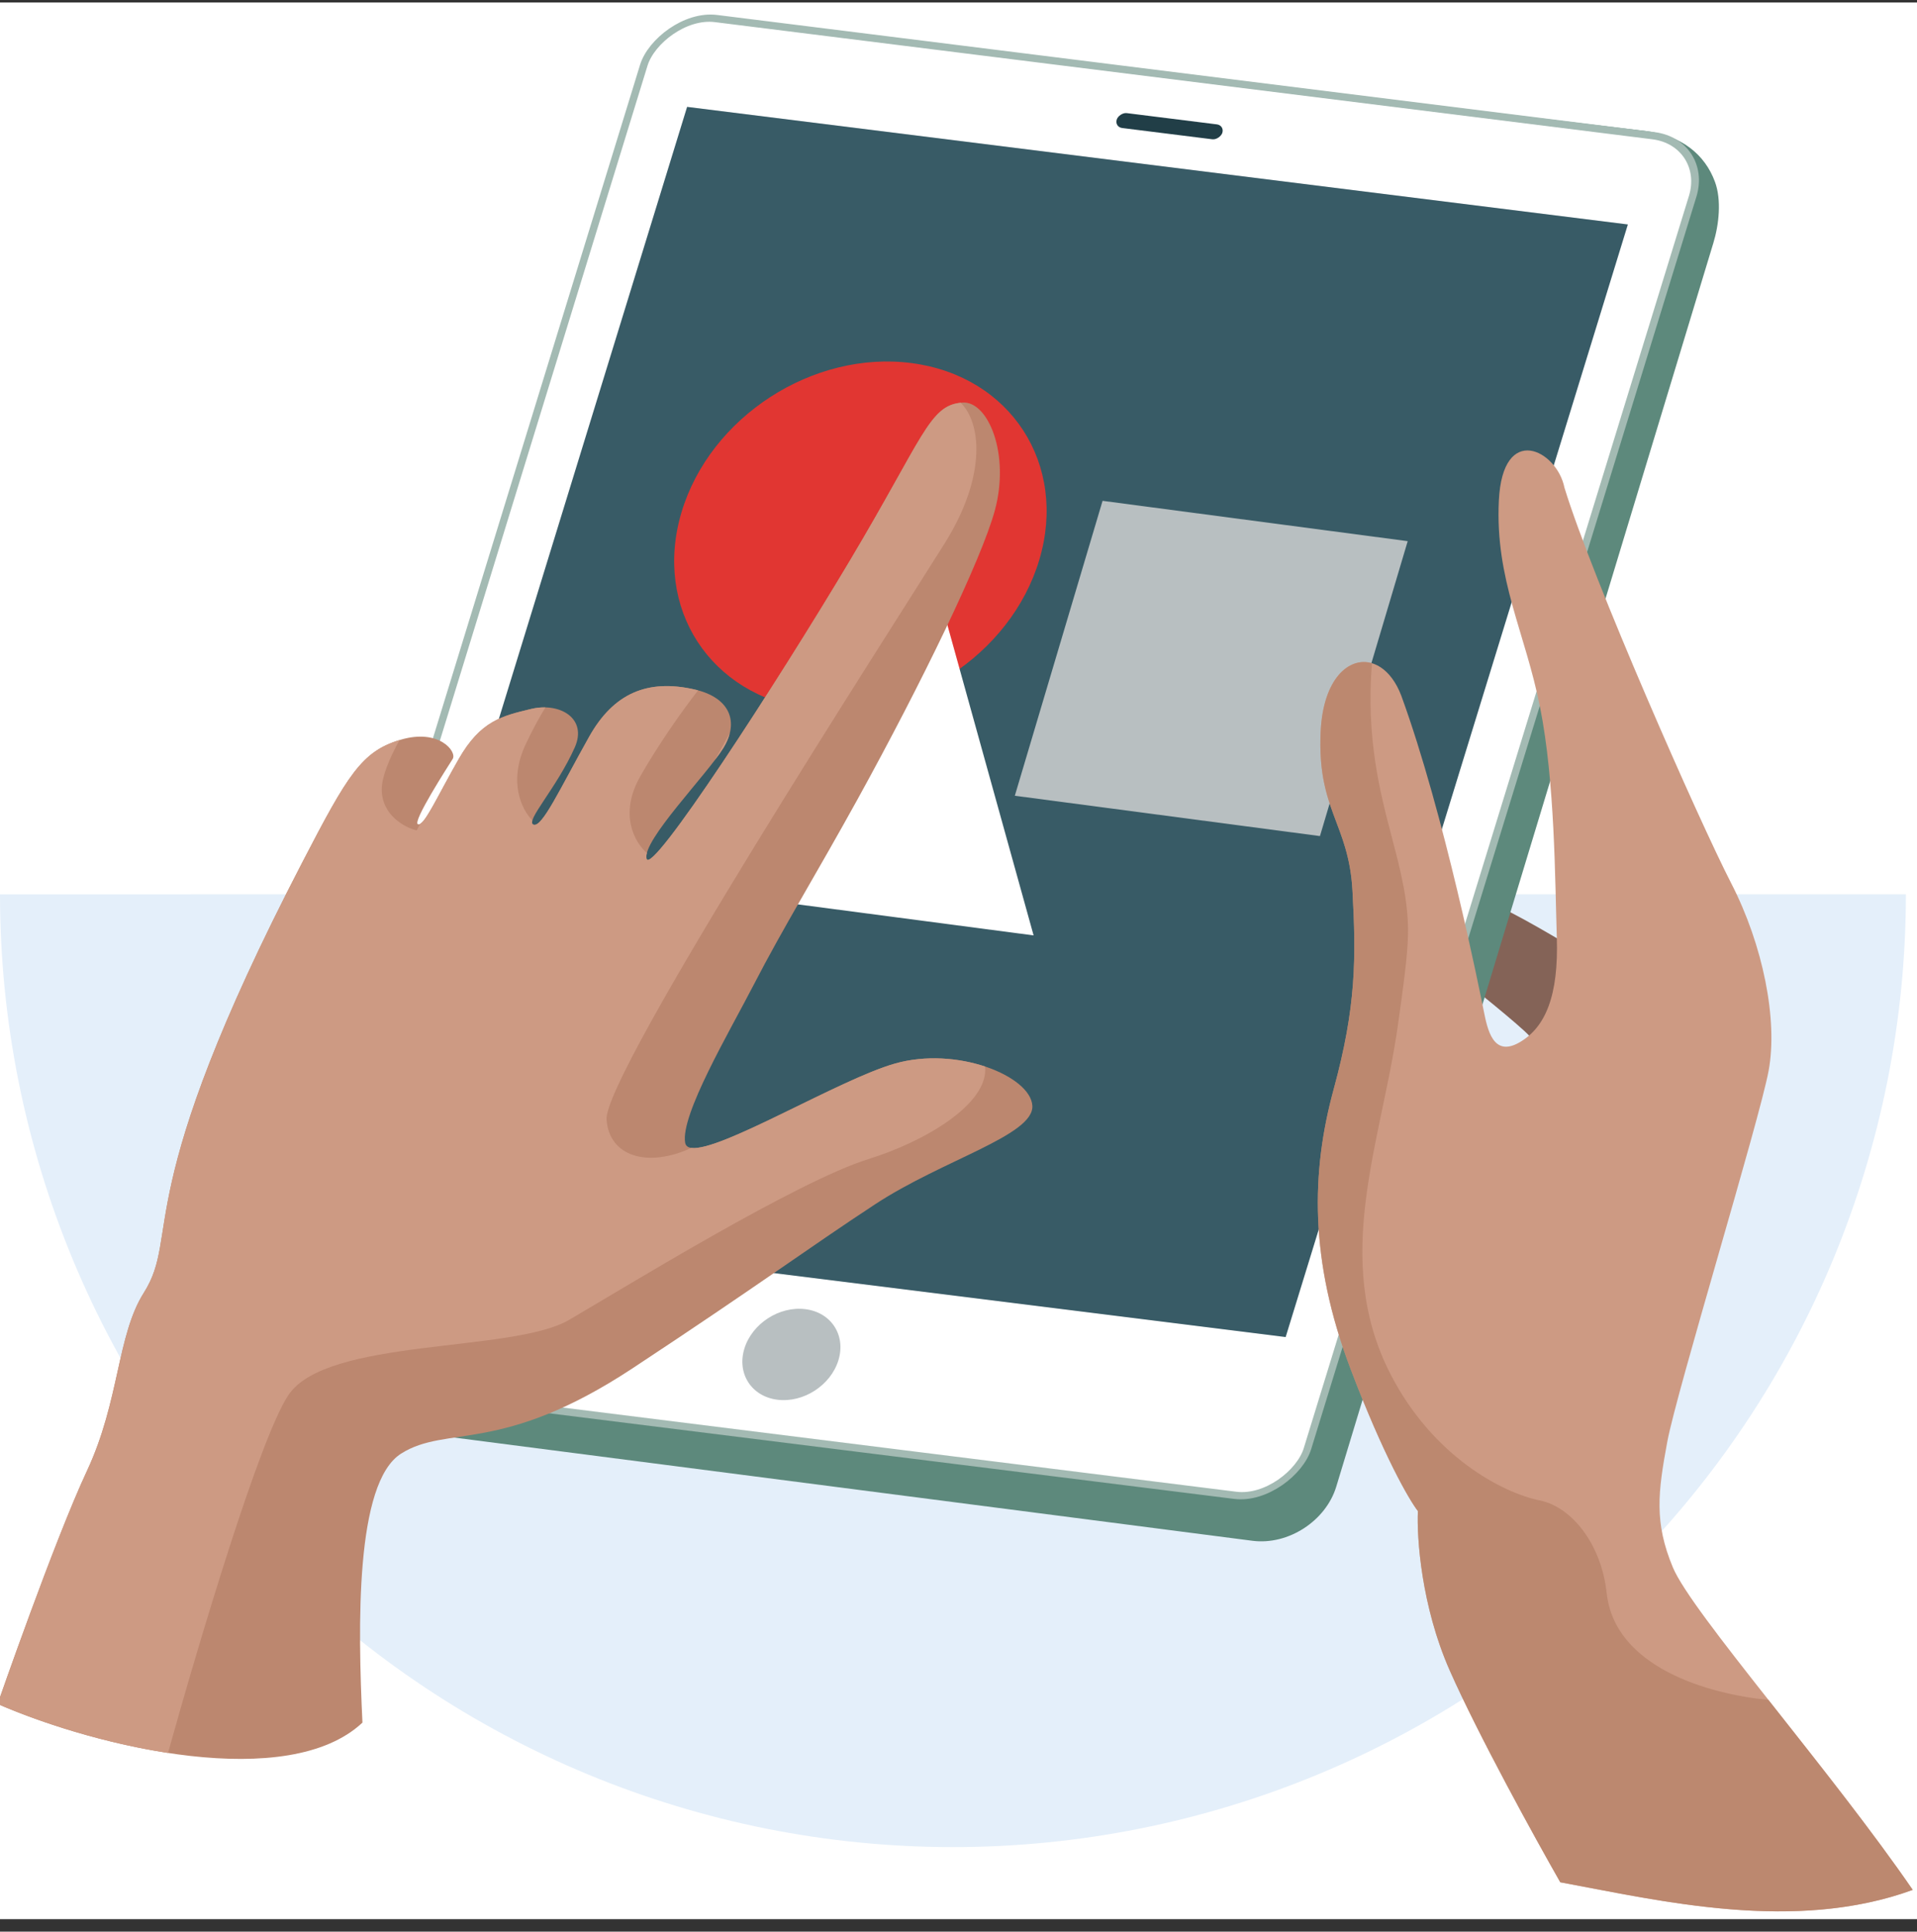
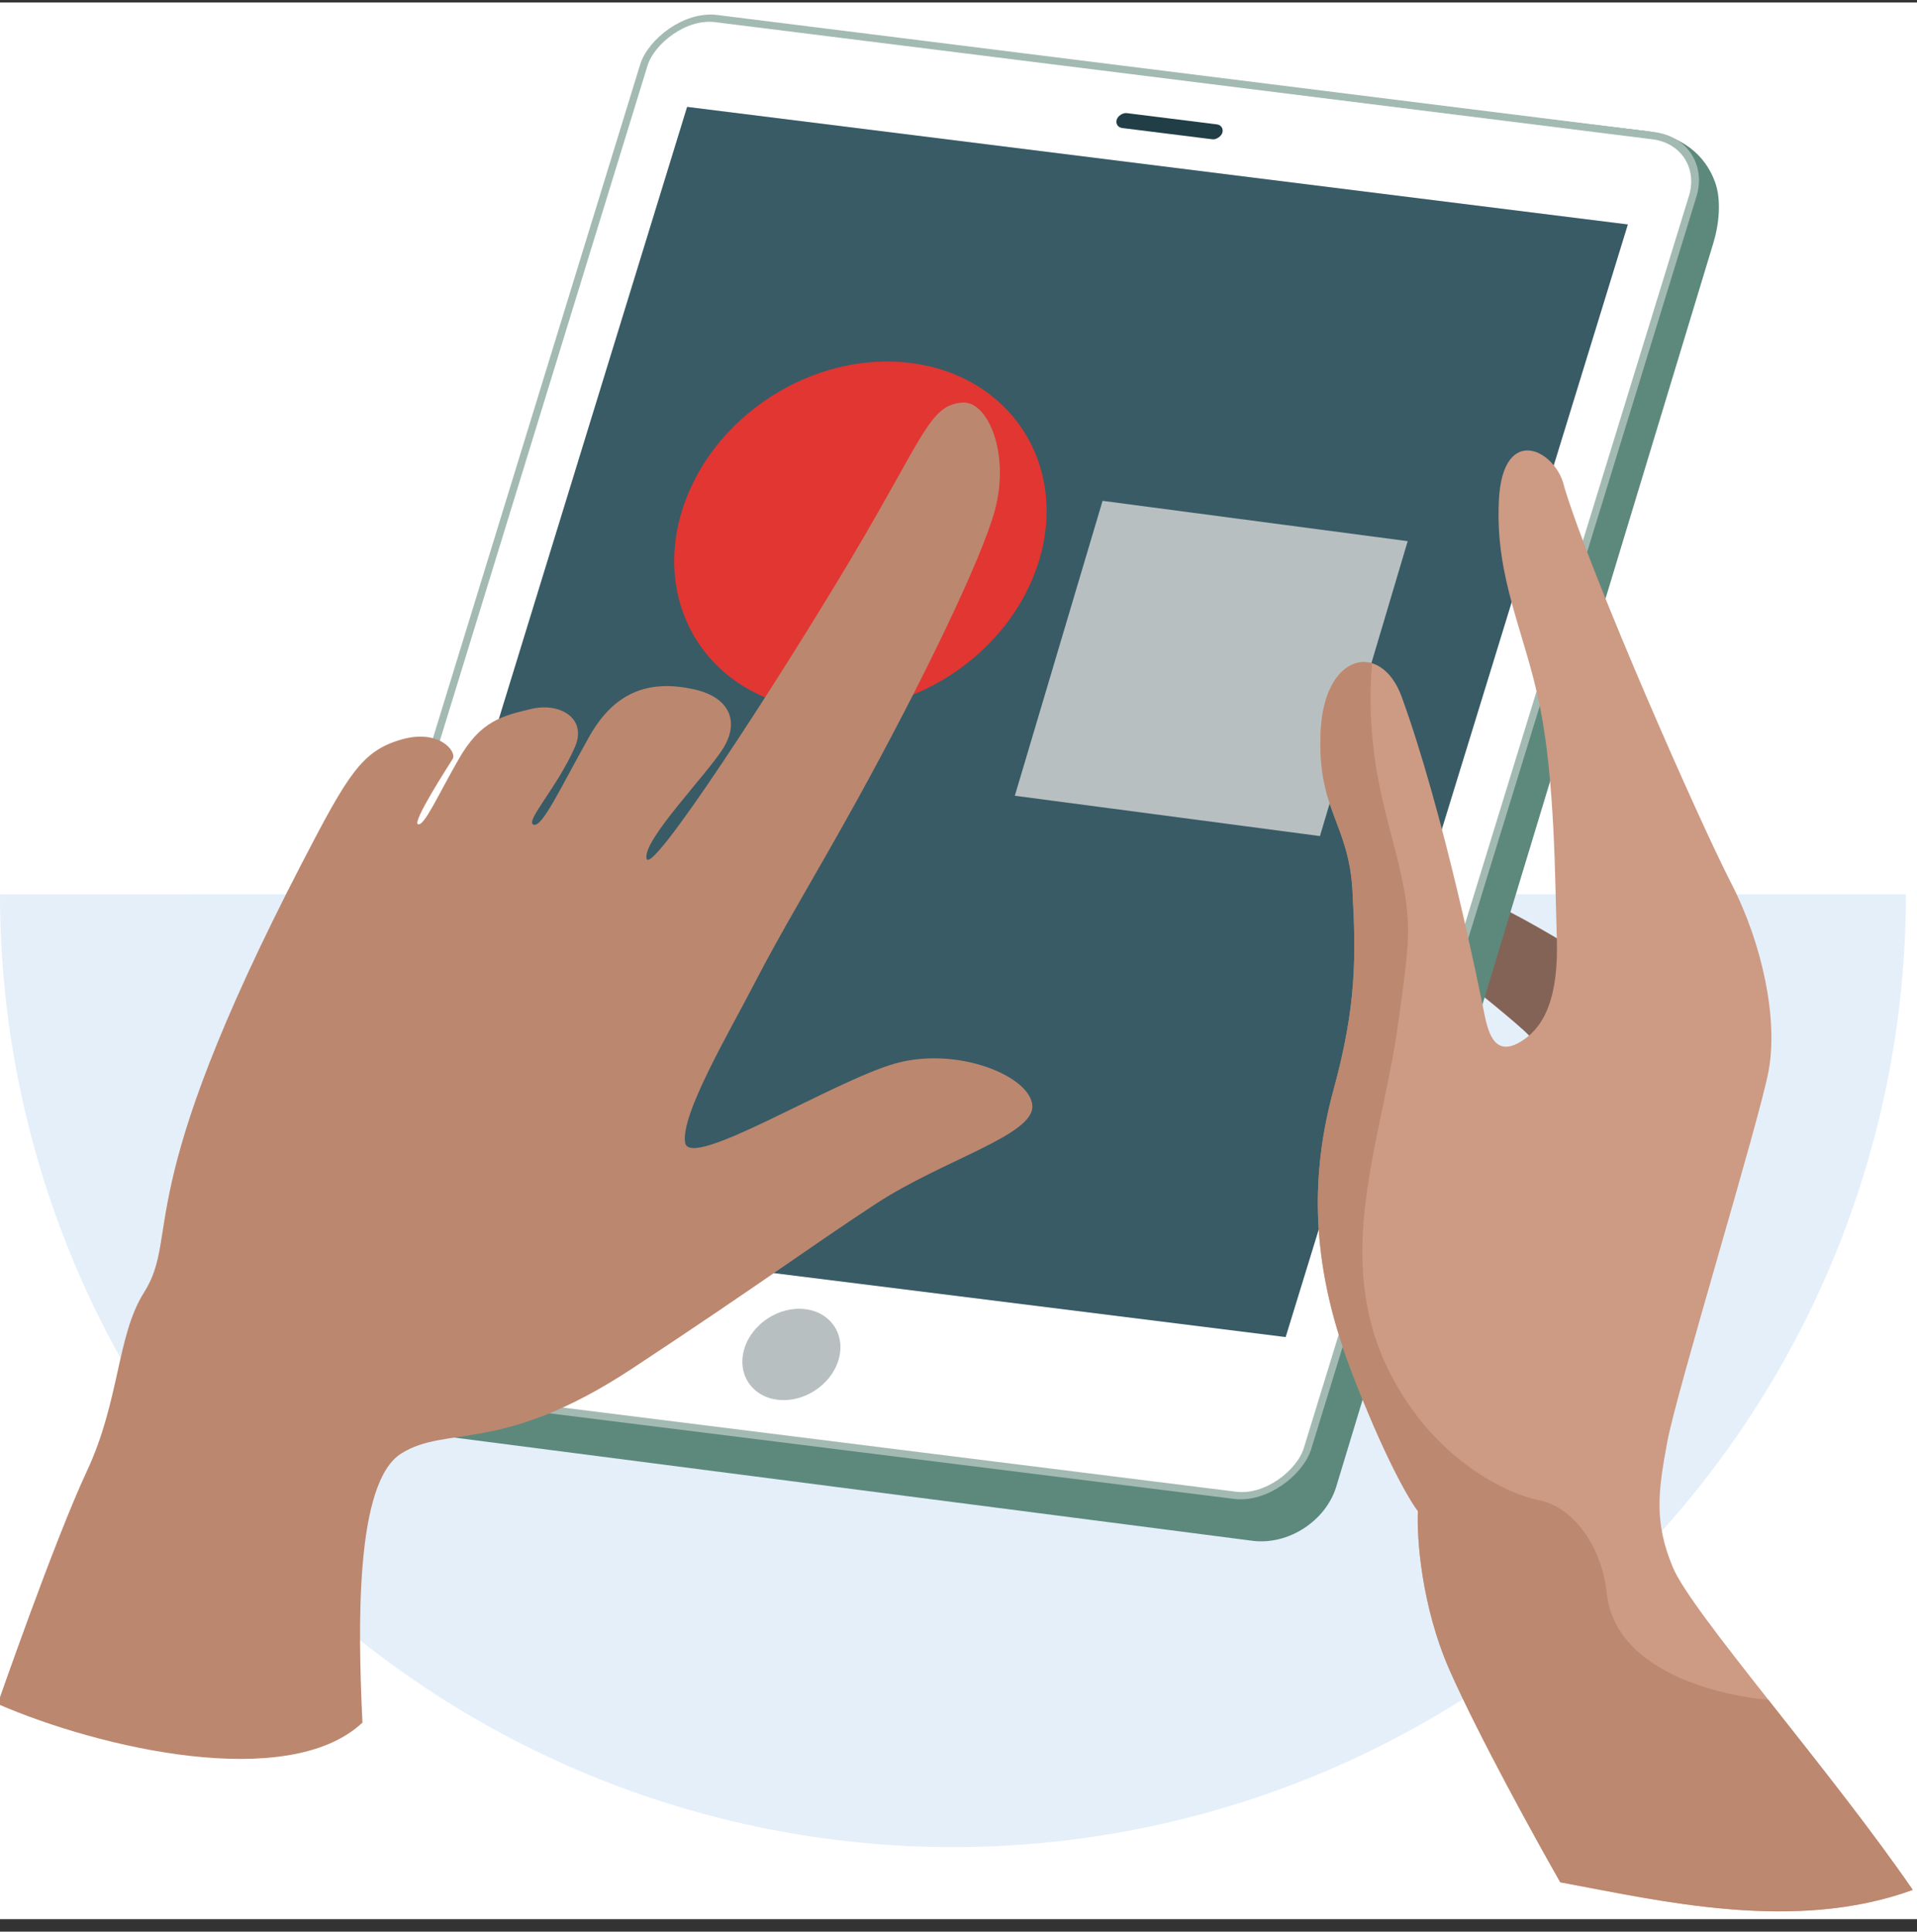
<svg xmlns="http://www.w3.org/2000/svg" width="128" height="129" viewBox="0 0 128 129" fill="none">
  <rect x="0" y="0" width="128" height="129" fill="#333333" stroke="none" />
  <g clip-path="url(#clip0_29261_5120)">
    <rect width="128" height="128" transform="translate(0 0.167)" fill="white" />
    <path d="M127.258 59.724C127.258 76.6 120.554 92.784 108.622 104.717C96.689 116.65 80.505 123.354 63.629 123.354C46.754 123.354 30.569 116.65 18.637 104.717C6.704 92.784 2.54813e-06 76.6 0 59.725L63.629 59.724H127.258Z" fill="#E4EFFA" />
    <path d="M104.462 62.956C102.021 61.527 100.025 60.329 95.326 58.392C90.627 56.456 87.755 55.672 87.049 55.334C86.343 54.995 83.624 56.177 86.649 58.528C89.069 60.408 94.26 63.317 96.553 64.536C98.165 65.811 101.534 68.524 102.111 69.175C102.833 69.99 102.909 70.374 102.479 71.019C102.135 71.534 100.758 72.933 100.113 73.567C98.65 72.236 95.492 69.379 94.57 68.605C93.419 67.637 89.15 66.254 87.338 65.577C85.526 64.901 82.762 64.255 81.518 64.024C80.274 63.794 79.705 66.542 82.484 68.862C83.515 69.87 86.876 70.727 88.427 71.03L93.509 74.886L93.263 76.453C92.843 76.35 91.739 76.102 90.683 75.93C89.362 75.714 86.26 75.775 85.062 75.774C83.864 75.774 81.852 76.096 81.145 76.157C80.439 76.218 79.071 79.366 84.154 80.028C85.579 80.127 86.847 79.916 87.302 79.799L93.415 80.814L107.821 79.774L109.083 69.7L104.462 62.956Z" fill="#846357" />
    <path d="M20.398 94.225C18.494 93.44 17.23 90.453 17.628 88.427L18.368 86.214L43.951 3.851L45.928 2.065L48.746 1.411L110.007 8.765C112.271 9.085 113.836 10.298 114.513 12.153C114.955 13.362 114.778 15.006 114.398 16.243L89.219 99.296C88.515 101.583 86.02 103.196 83.646 102.9L23.926 95.177C23.19 95.085 20.907 94.615 20.398 94.225Z" fill="#5D897C" />
    <rect x="-0.322" y="0.208" width="70.6" height="94.978" rx="3.75" transform="matrix(-0.992 -0.124 -0.294 0.956 113.865 9.289)" fill="white" stroke="#A3BAB3" stroke-width="0.5" />
    <circle cx="3.164" cy="3.164" r="3.164" transform="matrix(-0.992 -0.124 -0.294 0.956 56.911 87.821)" fill="#B8BFC1" />
    <rect width="7.109" height="1.041" rx="0.521" transform="matrix(-0.992 -0.124 -0.294 0.956 81.77 8.371)" fill="#213E47" />
    <rect width="63.323" height="77.724" transform="matrix(-0.992 -0.124 -0.294 0.956 108.695 14.989)" fill="#385B66" />
    <rect width="20.559" height="20.559" transform="matrix(0.991 0.131 -0.285 0.958 73.62 33.447)" fill="#B8BFC1" />
    <circle cx="12.056" cy="12.056" r="12.056" transform="matrix(0.991 0.131 -0.285 0.958 48.938 22.672)" fill="#E13632" />
-     <path d="M62.52 39.08L69.015 62.469L43.113 59.059L62.52 39.08Z" fill="white" />
    <path d="M127.716 126.211C122.21 118.197 112.95 107.679 111.699 104.674C110.448 101.67 110.699 99.667 111.326 96.287C111.953 92.907 117.466 74.883 118.093 71.503C118.72 68.123 117.721 63.116 115.593 58.984C113.466 54.852 106.336 38.702 104.46 32.567C103.96 30.063 100.331 28.185 100.079 33.442C99.827 38.7 101.829 42.206 102.828 47.213C103.828 52.221 103.826 58.73 103.95 62.611C104.074 66.492 103.198 68.619 101.445 69.62C99.692 70.621 99.317 68.743 99.067 67.491C98.817 66.24 96.442 54.346 93.565 46.459C92.189 42.828 88.434 43.578 88.182 48.836C87.93 54.094 90.058 54.971 90.306 59.477C90.555 63.984 90.554 67.239 89.05 72.746C87.546 78.254 87.419 84.137 90.171 91.399C92.372 97.208 94.091 100.163 94.675 100.914C94.591 102.666 94.898 107.248 96.799 111.555C98.701 115.862 102.513 122.781 104.181 125.703C110.941 126.957 119.828 129.087 127.716 126.211Z" fill="#CD9A83" />
    <path opacity="0.8" d="M118.862 114.517C121.843 118.293 125.179 122.519 127.716 126.213C120.529 128.834 112.512 127.298 106.031 126.055C105.399 125.934 104.782 125.816 104.182 125.705C102.514 122.783 98.702 115.864 96.8 111.557C94.899 107.25 94.591 102.668 94.675 100.916C94.091 100.165 92.373 97.21 90.172 91.401C87.42 84.139 87.547 78.256 89.051 72.748C90.555 67.241 90.556 63.986 90.307 59.479C90.196 57.468 89.711 56.18 89.23 54.903C88.633 53.318 88.043 51.75 88.183 48.838C88.35 45.341 90.068 43.838 91.604 44.292C91.212 49.336 92.131 52.849 92.946 55.962C93.531 58.197 94.062 60.225 94.013 62.465C93.983 63.877 93.689 65.969 93.338 68.472C92.243 76.261 88.882 84.07 92.852 91.782C95.67 97.257 100.3 99.69 102.816 100.204C104.984 100.646 106.935 103.174 107.277 106.375C107.809 111.355 114.084 113.142 118.08 113.525C118.337 113.852 118.598 114.182 118.862 114.517Z" fill="#B8836A" />
    <path d="M64.268 26.886C62.061 27.032 61.717 29.102 56.761 37.418C51.806 45.733 43.469 58.557 43.172 57.346C42.875 56.135 47.213 51.722 48.299 49.955C49.385 48.188 48.712 46.586 46.417 46.054C43.202 45.309 40.953 46.332 39.343 49.196C37.376 52.701 36.201 55.284 35.623 55.073C35.043 54.861 37.173 52.628 38.378 49.914C39.239 47.976 37.384 46.882 35.455 47.348C33.525 47.813 32.095 48.136 30.634 50.687C29.172 53.238 28.337 55.164 27.913 55.048C27.488 54.933 29.927 51.161 30.226 50.685C30.528 50.211 29.328 48.634 26.745 49.403C24.163 50.172 23.243 51.695 20.193 57.578C8.592 79.948 12.1 82.393 9.605 86.334C7.805 89.178 7.996 93.547 5.808 98.231C3.619 102.914 -0.158 113.796 -0.158 113.796C6.673 116.765 19.264 119.672 24.201 115.041C23.894 108.609 23.712 99.021 26.781 97.077C29.851 95.133 33.443 97.181 42.236 91.379C50.77 85.749 53.885 83.413 58.431 80.426C62.977 77.441 69.042 75.824 68.931 73.845C68.82 71.866 63.9 69.843 59.743 71.032C55.586 72.219 46.081 78.164 45.75 76.32C45.419 74.475 48.672 68.969 50.311 65.796C52.309 61.924 54.417 58.527 57.228 53.436C61.578 45.551 65.541 37.347 66.426 34.09C67.454 30.311 65.972 26.77 64.267 26.883L64.268 26.886Z" fill="#BC876F" />
-     <path d="M56.759 37.418C61.624 29.254 62.044 27.111 64.147 26.897C65.483 28.198 65.931 31.715 63.09 36.266C59.669 41.746 40.293 71.741 40.5 74.763C40.669 77.225 43.232 78.019 46.161 76.66C48.08 76.928 56.035 72.089 59.74 71.031C61.789 70.445 64.022 70.641 65.774 71.225C66.037 73.727 61.715 76.251 57.993 77.405C53.217 78.887 41.777 85.94 37.992 88.15C34.208 90.36 21.788 89.317 19.244 93.184C17.323 96.105 13.298 109.601 11.218 117.065C7.073 116.428 2.884 115.119 -0.16 113.796C-0.151 113.769 3.619 102.908 5.805 98.23C7.994 93.547 7.803 89.177 9.603 86.334C12.097 82.393 8.59 79.947 20.191 57.578C23.213 51.748 24.143 50.2 26.673 49.424C26.011 50.636 25.492 51.86 25.489 52.7C25.482 54.453 27.041 55.269 27.821 55.457L28.069 55.011C28.53 54.721 29.334 52.95 30.631 50.687C32.093 48.136 33.522 47.813 35.452 47.348C35.781 47.268 36.108 47.234 36.42 47.242C35.998 47.93 35.543 48.758 35.095 49.718C33.92 52.24 34.844 54.075 35.545 54.788C35.502 54.938 35.52 55.036 35.62 55.073C36.198 55.284 37.373 52.701 39.34 49.196C40.95 46.332 43.2 45.309 46.414 46.054C46.482 46.07 46.548 46.087 46.612 46.104C45.584 47.42 43.976 49.693 42.755 51.84C41.299 54.4 42.395 56.276 43.192 56.965C43.154 57.113 43.144 57.241 43.17 57.345C43.467 58.556 51.803 45.734 56.759 37.418ZM48.723 48.976C48.643 49.292 48.502 49.621 48.297 49.955C48.158 50.181 47.967 50.448 47.739 50.747L48.723 48.976Z" fill="#CD9A83" />
  </g>
  <defs>
    <clipPath id="clip0_29261_5120">
      <rect width="128" height="128" fill="white" transform="translate(0 0.167)" />
    </clipPath>
  </defs>
</svg>